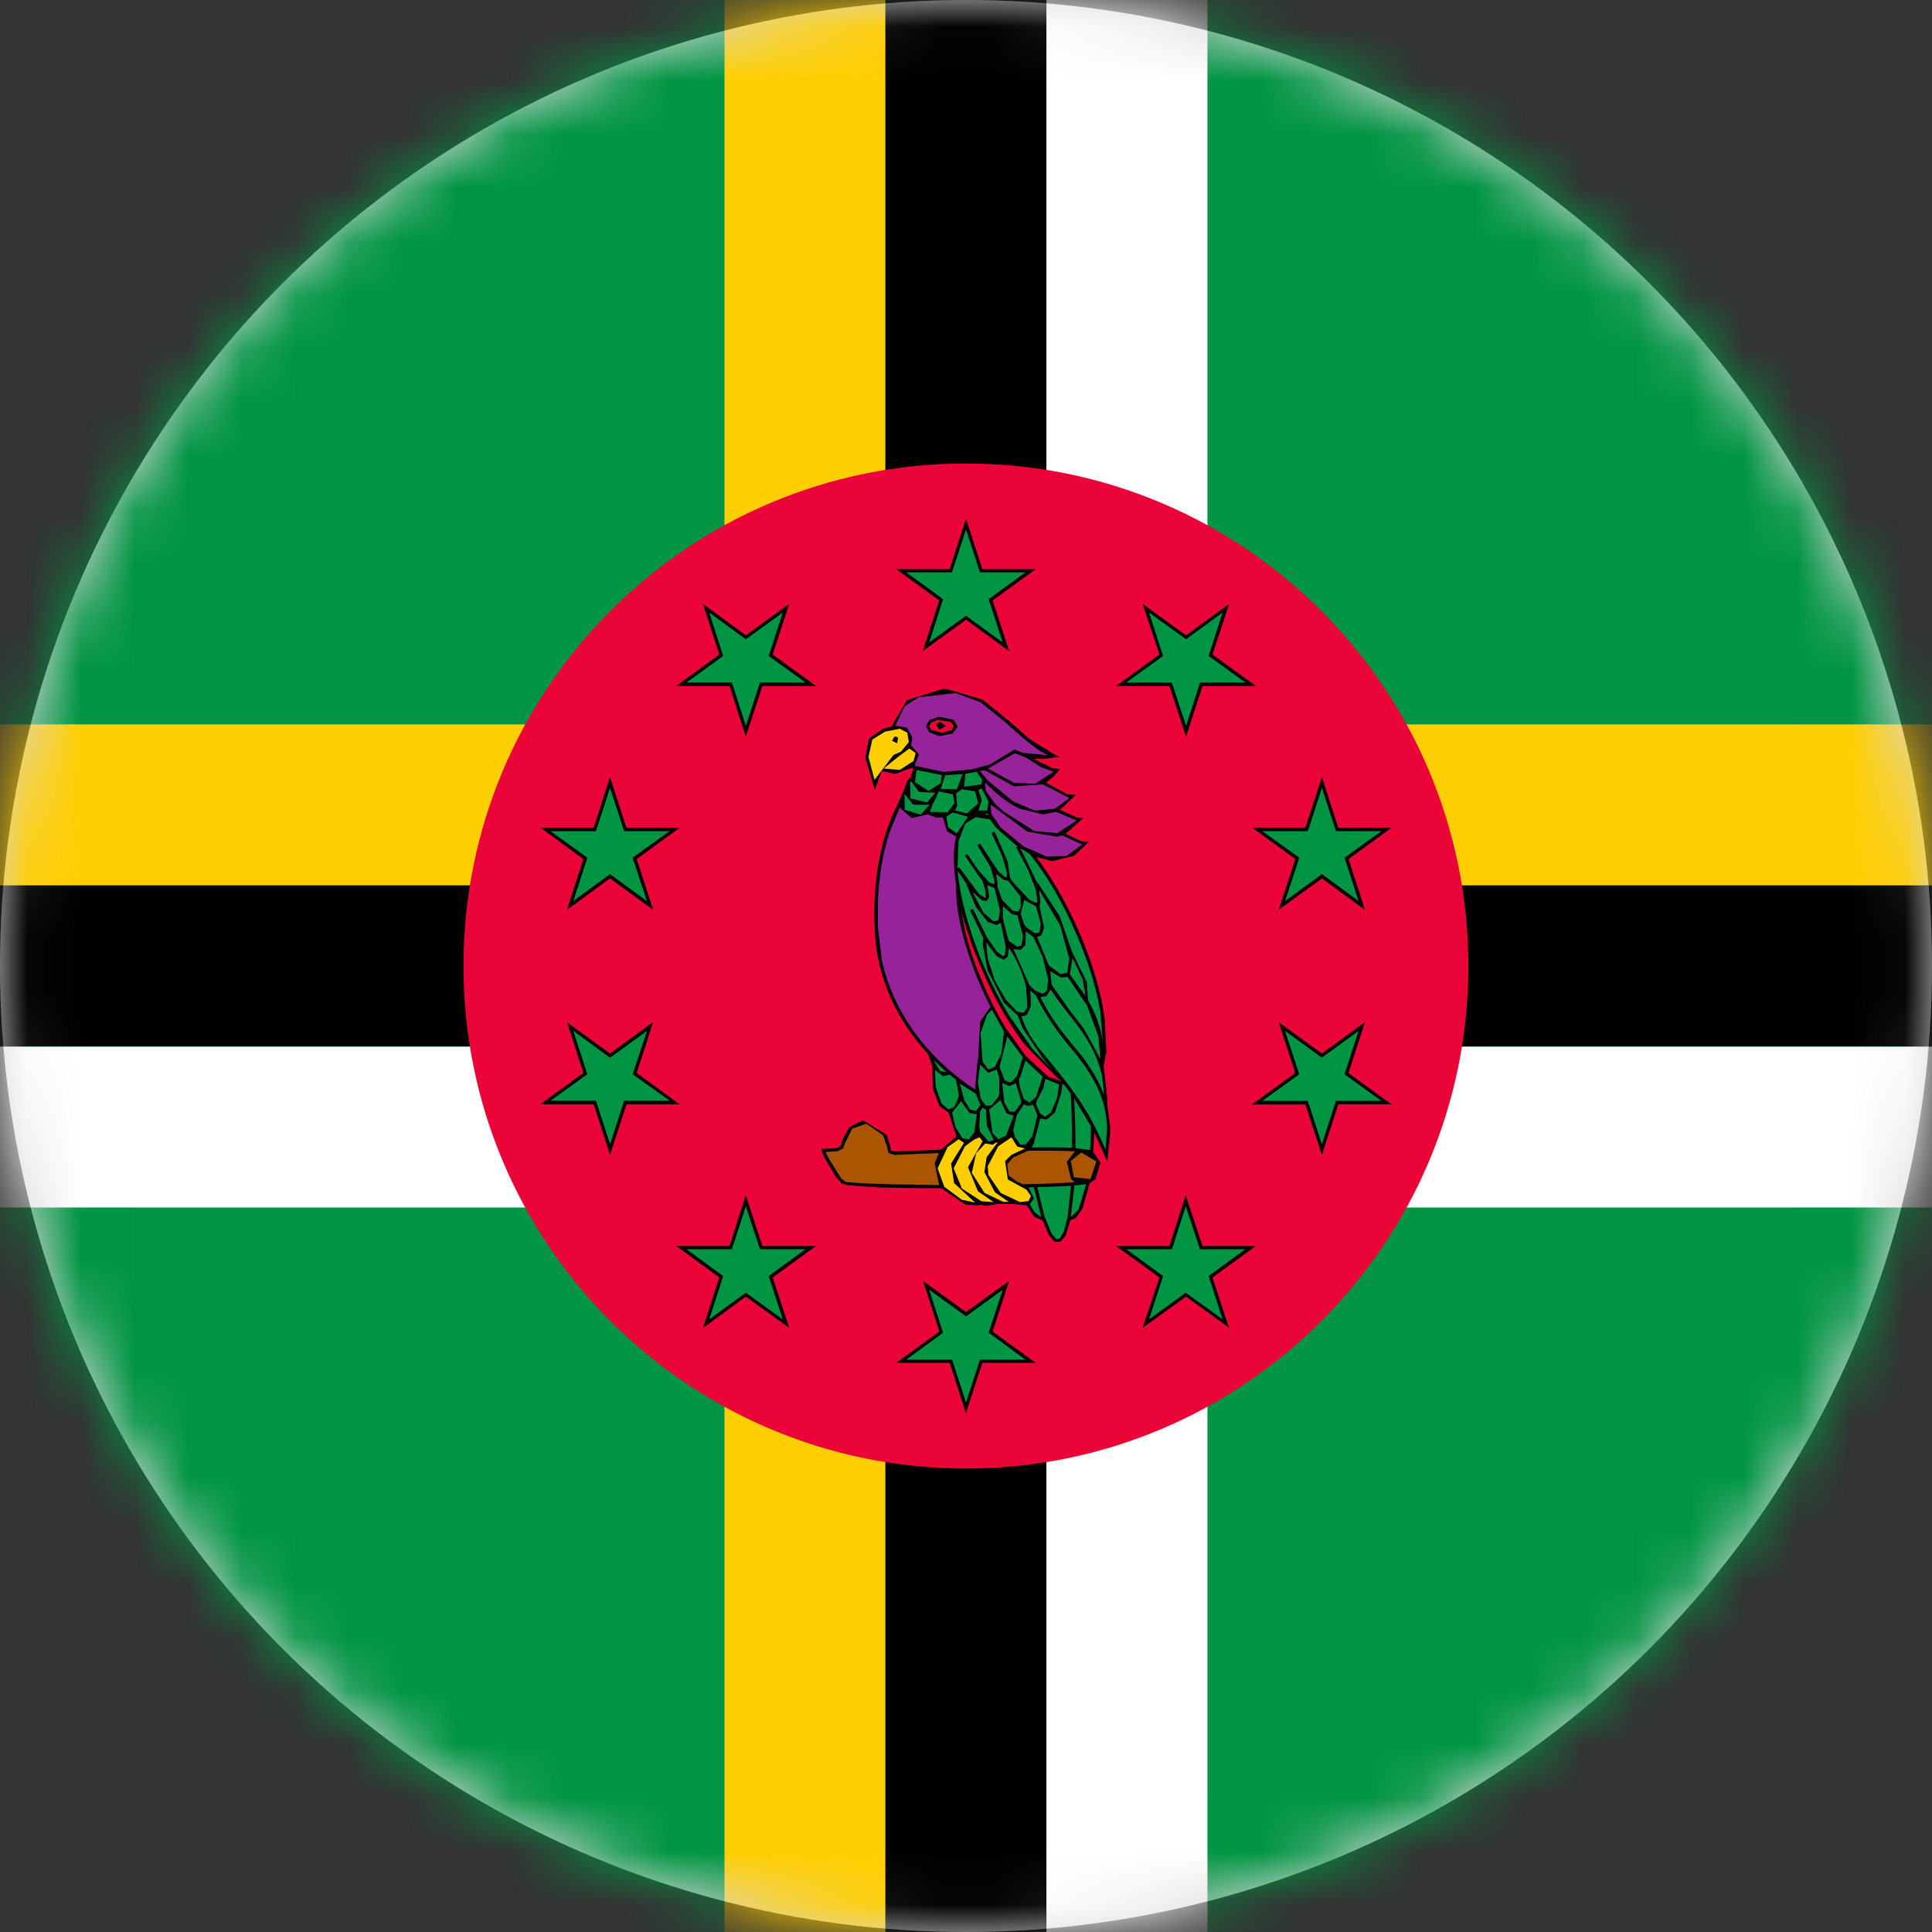
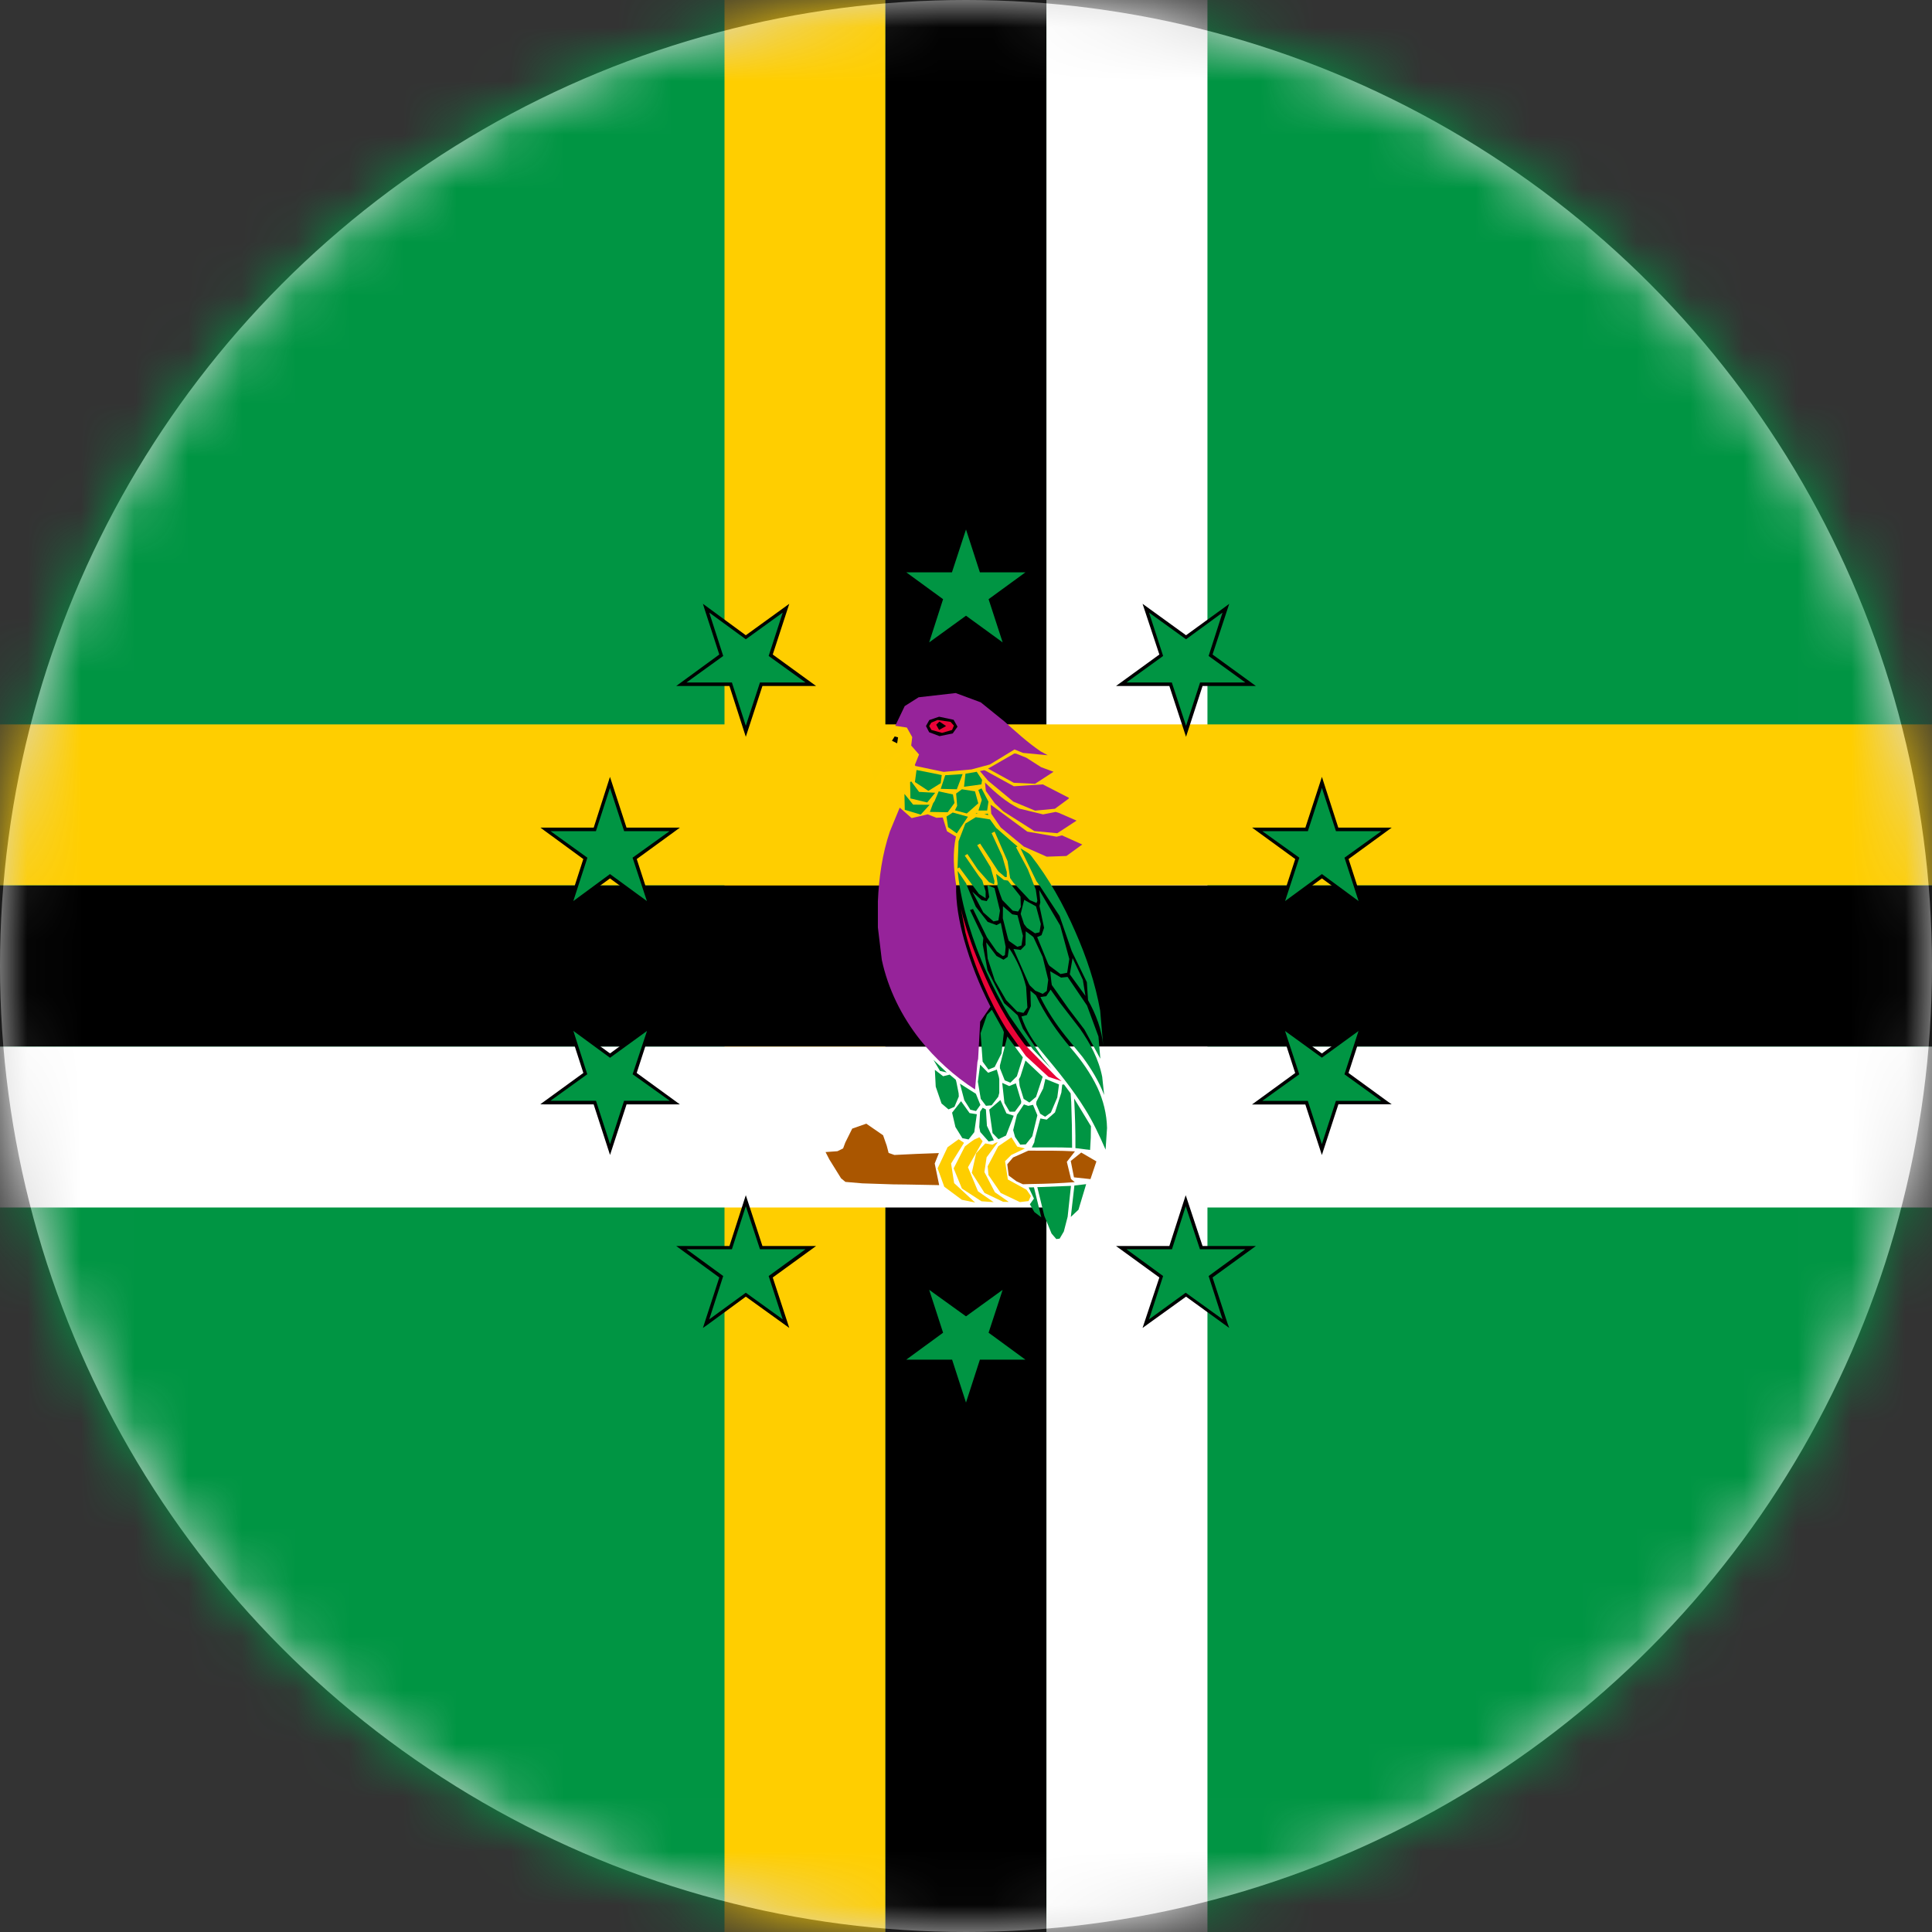
<svg xmlns="http://www.w3.org/2000/svg" xmlns:xlink="http://www.w3.org/1999/xlink" width="36px" height="36px" viewBox="0 0 36 36" version="1.1">
  <rect x="0" y="0" width="36" height="36" fill="#333333" stroke="none" />
  <title>30C7A718-1999-44FD-BCC0-6D8C23760941</title>
  <defs>
    <circle id="path-1" cx="18" cy="18" r="18" />
  </defs>
  <g id="Select-area-code" stroke="none" stroke-width="1" fill="none" fill-rule="evenodd">
    <g id="sub_Popup_Select-area-code01" transform="translate(-382, -457)">
      <g id="06" transform="translate(30, 457)">
        <g id="Country/Dominica" transform="translate(352, 0)">
          <mask id="mask-2" fill="white">
            <use xlink:href="#path-1" />
          </mask>
          <use id="Mask" fill="#D8D8D8" xlink:href="#path-1" />
          <g id="Group-179" mask="url(#mask-2)">
            <g transform="translate(-9, 0)">
              <polygon id="Fill-1" fill="#009543" points="0 36 54.001 36 54.001 0 0 0" />
              <polygon id="Fill-2" fill="#FFCE00" points="22.5 36 25.499 36 25.499 0 22.5 0" />
              <polygon id="Fill-3" fill="#000000" points="25.499 36 28.499 36 28.499 0 25.499 0" />
              <polygon id="Fill-4" fill="#FFFFFF" points="28.499 36 31.499 36 31.499 0 28.499 0" />
              <polygon id="Fill-5" fill="#FFCE00" points="0 16.497 54.001 16.497 54.001 13.498 0 13.498" />
              <polygon id="Fill-6" fill="#000000" points="0 19.503 54.001 19.503 54.001 16.5 0 16.5" />
              <polygon id="Fill-7" fill="#FFFFFF" points="0 22.5 54.001 22.5 54.001 19.503 0 19.503" />
              <g id="Group-178" stroke-width="1" fill="none" transform="translate(17.636, 8.636)">
-                 <path d="M18.725,9.364 C18.725,14.534 14.532,18.728 9.364,18.728 C4.193,18.728 -2.39814169e-15,14.534 -2.39814169e-15,9.364 C-2.39814169e-15,4.193 4.193,0 9.364,0 C14.532,0 18.725,4.193 18.725,9.364" id="Fill-8" fill="#EA0437" />
                <polygon id="Fill-10" fill="#009543" points="9.364 1.121 9.648 1.999 10.569 1.999 9.823 2.536 10.107 3.416 9.364 2.874 8.619 3.416 8.903 2.536 8.16 1.999 9.081 1.999" />
                <path d="M10.047,3.334 L9.785,2.529 L10.471,2.029 L9.623,2.029 L9.364,1.23 L9.102,2.029 L8.252,2.029 L8.937,2.529 L8.678,3.334 L9.364,2.837 L10.047,3.334 Z M9.364,2.912 L8.557,3.498 L8.865,2.553 L8.063,1.97 L9.059,1.97 L9.334,1.117 L9.364,1.028 L9.669,1.97 L10.663,1.97 L9.861,2.553 L10.169,3.498 L9.364,2.912 Z" id="Fill-12" fill="#000000" />
                <polygon id="Fill-14" fill="#009543" points="4.52 2.697 5.26 3.237 6.011 2.697 5.725 3.572 6.47 4.112 5.549 4.112 5.26 4.989 4.982 4.112 4.061 4.112 4.809 3.572" />
                <path d="M4.84,3.587 L4.156,4.081 L5.002,4.081 L5.261,4.888 L5.525,4.081 L6.373,4.081 L5.687,3.587 L5.949,2.779 L5.261,3.276 L4.58,2.779 L4.84,3.587 Z M4.956,4.146 L3.965,4.146 L4.767,3.56 L4.491,2.709 L4.521,2.696 L4.491,2.709 L4.462,2.615 L5.261,3.201 L6.071,2.615 L5.763,3.56 L6.57,4.146 L5.571,4.146 L5.261,5.093 L4.956,4.146 Z" id="Fill-16" fill="#000000" />
                <polygon id="Fill-18" fill="#009543" points="1.528 6.817 2.448 6.817 2.729 5.945 3.018 6.817 3.939 6.817 3.194 7.36 3.48 8.234 2.729 7.692 1.987 8.234 2.27 7.36" />
                <path d="M3.418,8.154 L3.151,7.346 L3.839,6.852 L2.994,6.852 L2.73,6.045 L2.468,6.852 L1.623,6.852 L2.309,7.346 L2.047,8.154 L2.73,7.651 L3.418,8.154 Z M2.73,7.732 L1.928,8.318 L2.233,7.371 L1.509,6.841 L1.528,6.817 L1.509,6.841 L1.434,6.785 L2.427,6.785 L2.73,5.84 L3.038,6.785 L4.034,6.785 L3.229,7.371 L3.537,8.321 L2.73,7.732 Z" id="Fill-20" fill="#000000" />
                <polygon id="Fill-22" fill="#009543" points="1.528 11.91 2.27 11.37 1.987 10.495 2.729 11.035 3.48 10.495 3.194 11.37 3.939 11.91 3.018 11.91 2.729 12.785 2.448 11.91" />
                <path d="M2.469,11.875 L2.731,12.683 L2.993,11.875 L3.844,11.875 L3.152,11.381 L3.42,10.574 L2.731,11.074 L2.048,10.574 L2.307,11.381 L1.621,11.875 L2.469,11.875 Z M2.426,11.943 L1.527,11.943 L1.527,11.911 L1.546,11.932 L1.527,11.911 L1.527,11.943 L1.432,11.94 L2.234,11.357 L1.929,10.412 L2.731,10.993 L3.536,10.407 L3.228,11.357 L4.033,11.943 L3.039,11.943 L2.731,12.885 L2.426,11.943 Z" id="Fill-24" fill="#000000" />
                <polygon id="Fill-26" fill="#009543" points="4.52 16.031 4.809 15.156 4.061 14.616 4.982 14.616 5.26 13.739 5.549 14.616 6.47 14.616 5.725 15.156 6.011 16.031 5.26 15.491" />
                <path d="M4.84,15.141 L4.58,15.948 L5.261,15.452 L5.949,15.948 L5.687,15.141 L6.373,14.642 L5.525,14.642 L5.261,13.84 L5.002,14.642 L4.156,14.642 L4.84,15.141 Z M5.261,15.525 L4.54,16.054 L4.462,16.108 L4.767,15.168 L3.965,14.582 L4.956,14.582 L5.261,13.635 L5.571,14.582 L6.57,14.582 L5.763,15.168 L6.071,16.108 L5.261,15.525 Z" id="Fill-28" fill="#000000" />
                <polygon id="Fill-30" fill="#009543" points="9.364 17.607 9.081 16.726 8.16 16.726 8.903 16.189 8.619 15.309 9.364 15.854 10.107 15.309 9.823 16.189 10.569 16.726 9.648 16.726" />
                <path d="M8.937,16.197 L8.251,16.699 L9.105,16.699 L9.364,17.499 L9.623,16.699 L10.471,16.699 L9.785,16.197 L10.047,15.398 L9.364,15.892 L8.678,15.398 L8.937,16.197 Z M9.059,16.759 L8.062,16.759 L8.867,16.176 L8.562,15.231 L9.364,15.811 L10.168,15.231 L9.861,16.176 L10.665,16.759 L9.669,16.759 L9.391,17.609 L9.364,17.704 L9.059,16.759 Z" id="Fill-32" fill="#000000" />
                <polygon id="Fill-34" fill="#009543" points="14.205 16.031 13.466 15.491 12.715 16.031 13.004 15.156 12.253 14.616 13.177 14.616 13.466 13.739 13.744 14.616 14.667 14.616 13.922 15.156" />
                <path d="M13.037,15.141 L12.775,15.948 L13.458,15.452 L14.144,15.946 L13.885,15.141 L14.568,14.642 L13.723,14.642 L13.458,13.84 L13.202,14.642 L12.354,14.642 L13.037,15.141 Z M13.464,15.525 L12.654,16.108 L12.967,15.168 L12.16,14.582 L13.153,14.582 L13.458,13.635 L13.772,14.582 L14.765,14.582 L13.958,15.168 L14.236,16.019 L14.206,16.032 L14.225,16.005 L14.206,16.032 L14.236,16.019 L14.269,16.108 L13.464,15.525 Z" id="Fill-36" fill="#000000" />
                <polygon id="Fill-38" fill="#009543" points="17.201 11.91 16.28 11.91 15.997 12.785 15.71 11.91 14.79 11.91 15.535 11.37 15.249 10.495 15.997 11.035 16.739 10.495 16.456 11.37" />
                <path d="M15.574,11.382 L14.885,11.877 L15.733,11.877 L15.995,12.684 L16.257,11.877 L17.102,11.877 L16.416,11.382 L16.678,10.575 L15.995,11.072 L15.309,10.575 L15.574,11.382 Z M15.687,11.944 L14.694,11.944 L15.498,11.358 L15.191,10.41 L15.995,10.994 L16.8,10.408 L16.492,11.358 L17.216,11.885 L17.199,11.909 L17.199,11.877 L17.199,11.909 L17.216,11.885 L17.297,11.941 L16.303,11.941 L15.995,12.886 L15.687,11.944 Z" id="Fill-40" fill="#000000" />
                <polygon id="Fill-42" fill="#009543" points="17.201 6.817 16.456 7.36 16.739 8.234 15.997 7.692 15.249 8.234 15.535 7.36 14.79 6.817 15.71 6.817 15.997 5.945 16.28 6.817" />
                <path d="M16.679,8.154 L16.417,7.346 L17.103,6.852 L16.258,6.852 L15.996,6.045 L15.734,6.852 L14.886,6.852 L15.575,7.346 L15.31,8.154 L15.996,7.651 L16.679,8.154 Z M15.996,7.732 L15.191,8.318 L15.499,7.371 L14.694,6.785 L15.688,6.785 L15.996,5.84 L16.301,6.785 L17.2,6.785 L17.2,6.817 L17.2,6.785 L17.297,6.785 L16.493,7.371 L16.8,8.321 L15.996,7.732 Z" id="Fill-44" fill="#000000" />
                <polygon id="Fill-46" fill="#009543" points="14.205 2.697 13.922 3.572 14.667 4.112 13.744 4.112 13.466 4.989 13.177 4.112 12.253 4.112 13.004 3.572 12.715 2.697 13.466 3.237" />
                <path d="M13.037,3.587 L12.354,4.081 L13.199,4.081 L13.464,4.888 L13.726,4.081 L14.568,4.081 L13.885,3.587 L14.144,2.779 L13.464,3.276 L12.775,2.779 L13.037,3.587 Z M13.153,4.146 L12.16,4.146 L12.967,3.56 L12.654,2.615 L13.464,3.201 L14.19,2.674 L14.269,2.615 L13.958,3.56 L14.765,4.146 L13.772,4.146 L13.464,5.093 L13.153,4.146 Z" id="Fill-48" fill="#000000" />
-                 <path d="M8.924,4.205 L9.016,4.205 L9.675,4.402 L10.161,4.794 L10.549,5.134 L11.046,5.442 L11.108,5.466 L10.838,5.501 L10.625,5.504 L10.981,5.682 L11.119,5.693 L11.003,5.825 L10.857,5.949 L11.249,6.163 L11.413,6.176 L11.114,6.454 L11.427,6.597 L11.548,6.608 L11.222,6.9 L11.511,7.04 L11.656,7.048 L11.378,7.31 L10.968,7.41 L10.676,7.334 C11.035,7.812 11.316,8.347 11.543,8.895 C11.729,9.36 11.878,9.84 11.948,10.337 L11.98,10.966 L11.929,11.239 L11.937,11.295 L11.999,11.849 L11.999,11.973 L12.053,12.367 L12.053,12.465 L11.997,13.01 L11.754,12.47 L11.737,12.832 L11.87,13.026 L11.778,13.339 L11.667,13.412 L11.538,13.879 L11.408,14.063 L11.308,14.104 L11.222,14.387 L11.119,14.506 L11.008,14.5 L10.909,14.384 L10.79,14.106 L10.636,14.039 L10.495,13.825 L10.252,13.798 L9.953,13.796 L9.745,13.834 L9.64,13.812 L9.58,13.825 L9.345,13.807 L8.905,13.504 L8.549,13.504 L8.379,13.501 L7.768,13.491 L7.155,13.45 L7.05,13.418 L6.939,13.294 L6.729,12.94 L6.675,12.81 L6.675,12.77 L6.948,12.759 L7.037,12.705 L7.066,12.591 L7.191,12.365 L7.447,12.24 L7.89,12.513 L7.949,12.71 L7.968,12.805 L8.03,12.818 C8.319,12.81 8.611,12.799 8.9,12.786 L9.186,12.54 L9.04,12.097 L8.87,11.976 L8.746,11.655 L8.735,11.225 L8.721,11.185 L8.67,11.036 L8.649,10.996 C8.303,10.615 8.022,10.175 7.852,9.681 C7.731,9.333 7.666,8.963 7.66,8.59 C7.647,8.347 7.66,8.099 7.679,7.847 C7.731,7.343 7.847,6.84 8.073,6.387 L8.114,6.29 L8.214,6.071 L8.26,5.925 L8.335,5.839 L8.384,5.687 L8.352,5.671 L8.044,5.787 L7.795,5.731 L7.666,6.079 L7.488,5.488 L7.555,5.126 L7.82,4.942 L7.976,4.902 L8.262,4.41 L8.924,4.205 Z" id="Fill-50" fill="#000100" />
                <path d="M8.481,4.357 L9.172,4.278 L9.639,4.451 L10.077,4.805 C10.293,4.999 10.511,5.199 10.757,5.366 L10.887,5.437 L10.425,5.393 L10.268,5.329 L9.809,5.609 L9.466,5.701 L8.948,5.747 L8.419,5.636 L8.411,5.617 L8.489,5.423 L8.343,5.256 L8.362,5.099 L8.262,4.921 L8.046,4.888 L8.222,4.521 L8.481,4.357 Z" id="Fill-52" fill="#96239A" />
                <polygon id="Fill-54" fill="#000100" points="8.863 4.719 9.133 4.776 9.206 4.905 9.117 5.03 8.871 5.081 8.677 5.008 8.618 4.892 8.68 4.781" />
                <polygon id="Fill-56" fill="#EA0337" points="8.834 4.78 9.077 4.815 9.139 4.885 9.104 4.966 8.918 5.02 8.721 4.966 8.678 4.893 8.718 4.829" />
                <polygon id="Fill-58" fill="#000100" points="8.869 4.809 8.993 4.893 8.863 4.965 8.809 4.868" />
                <polygon id="Fill-60" fill="#FECE00" points="7.856 4.997 8.129 4.943 8.269 5.016 8.299 5.189 8.153 5.37 8.013 5.432 7.659 5.896 7.546 5.467 7.619 5.143" />
                <polygon id="Fill-62" fill="#000100" points="8.035 5.086 8.098 5.104 8.081 5.215 7.984 5.167" />
                <polygon id="Fill-64" fill="#FECE00" points="8.309 5.311 8.426 5.397 8.388 5.543 8.129 5.711 7.829 5.684 8.115 5.454" />
                <polygon id="Fill-66" fill="#96239A" points="10.263 5.405 10.299 5.407 10.428 5.459 10.488 5.483 10.763 5.659 10.995 5.745 10.65 5.969 10.255 5.95 9.775 5.686" />
                <polygon id="Fill-68" fill="#96239A" points="9.623 5.732 9.701 5.716 9.72 5.721 10.255 6.015 10.795 5.98 11.283 6.231 11.275 6.247 11.021 6.434 10.651 6.469 10.246 6.301 9.777 5.913" />
                <polygon id="Fill-70" fill="#009543" points="8.412 5.936 8.442 5.712 8.912 5.806 8.893 5.958 8.663 6.101" />
                <polygon id="Fill-72" fill="#009543" points="9.354 5.781 9.564 5.745 9.664 5.897 9.651 5.98 9.327 6.024" />
                <polygon id="Fill-74" fill="#009543" points="8.977 5.809 9.301 5.788 9.193 6.071 8.893 6.063" />
                <polygon id="Fill-76" fill="#009543" points="8.323 5.936 8.344 5.925 8.49 6.12 8.79 6.136 8.641 6.317 8.328 6.241" />
                <path d="M9.718,5.945 C9.909,6.132 10.112,6.312 10.357,6.431 L10.8,6.539 L11.035,6.493 L11.092,6.51 L11.424,6.655 L11.065,6.89 L10.638,6.85 L10.06,6.483 L9.901,6.334 L9.734,6.102 L9.718,5.945 Z" id="Fill-78" fill="#96239A" />
                <polygon id="Fill-80" fill="#009543" points="9.594 6.084 9.653 6.054 9.783 6.302 9.758 6.467 9.596 6.467 9.658 6.27" />
                <polygon id="Fill-82" fill="#009543" points="9.18 6.15 9.288 6.071 9.531 6.109 9.593 6.333 9.379 6.522 9.158 6.463 9.199 6.379" />
                <polygon id="Fill-84" fill="#009543" points="8.855 6.11 9.12 6.167 9.15 6.326 9.023 6.499 8.691 6.493 8.75 6.334 8.78 6.288" />
                <polygon id="Fill-86" fill="#009543" points="8.223 6.454 8.217 6.157 8.379 6.357 8.687 6.36 8.52 6.543" />
                <polygon id="Fill-88" fill="#96239A" points="9.823 6.361 9.866 6.388 10.506 6.86 11.052 6.955 11.152 6.93 11.53 7.1 11.235 7.314 10.868 7.327 10.441 7.138 10.012 6.784 9.834 6.525" />
                <path d="M7.946,6.856 L8.129,6.413 L8.351,6.608 L8.65,6.538 L8.812,6.602 L8.931,6.597 L9.01,6.854 L9.177,6.953 C9.112,7.248 9.134,7.558 9.18,7.855 C9.172,8.196 9.236,8.536 9.325,8.862 C9.447,9.297 9.612,9.718 9.82,10.123 L9.628,10.401 L9.59,11.095 L9.577,11.152 L9.533,11.665 C9.142,11.414 8.794,11.095 8.505,10.734 C8.162,10.299 7.911,9.791 7.795,9.249 L7.722,8.644 L7.722,8.16 C7.741,7.72 7.803,7.277 7.946,6.856" id="Fill-90" fill="#96239A" />
                <polygon id="Fill-92" fill="#009543" points="9 6.58 9.117 6.504 9.4 6.582 9.192 6.893 9.03 6.777" />
                <polygon id="Fill-94" fill="#009543" points="9.546 6.515 9.587 6.523 9.552 6.526" />
                <polygon id="Fill-96" fill="#009543" points="9.707 6.537 9.769 6.524 9.78 6.553" />
                <polygon id="Fill-98" fill="#009543" points="9.546 6.591 9.811 6.632 9.924 6.789 10.219 7.048 10.324 7.137 10.297 7.153 10.516 7.563 10.664 7.939 10.694 8.147 10.678 8.19 10.551 8.136 10.248 7.812 10.186 7.725 10.138 7.41 9.897 6.859 9.841 6.888 10.04 7.32 10.124 7.612 10.124 7.707 10.092 7.707 9.965 7.599 9.627 7.083 9.573 7.113 9.768 7.434 9.822 7.523 9.895 7.782 9.887 7.844 9.792 7.801 9.581 7.563 9.39 7.277 9.341 7.307 9.595 7.677 9.668 7.771 9.73 7.974 9.73 8.101 9.606 8.022 9.239 7.526 9.206 7.547 9.225 7.04 9.352 6.71" />
                <path d="M10.379,7.171 L10.533,7.266 L10.571,7.301 C10.909,7.733 11.179,8.216 11.397,8.716 C11.608,9.194 11.773,9.682 11.864,10.195 L11.921,10.857 C11.897,10.555 11.786,10.263 11.638,10.001 L11.616,9.666 L11.335,9.088 L11.108,8.432 L10.725,7.849 L10.676,7.784 L10.379,7.171 Z" id="Fill-100" fill="#009543" />
                <path d="M9.209,7.592 L9.368,7.827 L9.379,7.862 L9.546,8.259 L9.768,8.542 L9.932,8.602 L10.013,8.561 L10.103,9.007 L10.089,9.161 L10.051,9.18 L9.938,9.093 L9.754,8.829 L9.495,8.302 L9.438,8.321 L9.687,8.842 L9.676,8.966 L9.765,9.442 L10.076,10.057 L10.327,10.284 L10.424,10.532 L10.794,11.081 L10.956,11.28 L10.61,10.916 L10.173,10.295 C10.016,10.038 9.876,9.771 9.754,9.498 C9.617,9.196 9.5,8.88 9.406,8.567 C9.317,8.264 9.249,7.959 9.214,7.649 L9.209,7.592 Z" id="Fill-102" fill="#009543" />
                <polygon id="Fill-104" fill="#009543" points="9.926 7.647 10.069 7.761 10.145 7.772 10.353 8.034 10.38 8.071 10.385 8.266 10.336 8.349 10.234 8.333 10.039 8.133 10.002 8.034 9.948 7.877 9.953 7.826" />
                <polygon id="Fill-106" fill="#009543" points="9.762 7.856 9.895 7.912 9.997 8.333 9.968 8.514 9.876 8.533 9.687 8.366 9.482 7.98 9.654 8.136 9.749 8.155 9.797 8.08" />
                <polygon id="Fill-108" fill="#009543" points="10.728 7.948 11.119 8.609 11.289 9.233 11.249 9.49 11.125 9.514 10.919 9.36 10.895 9.325 10.69 8.825 10.771 8.79 10.819 8.653 10.733 8.245 10.749 8.177" />
                <polygon id="Fill-110" fill="#009543" points="10.448 8.131 10.669 8.253 10.758 8.582 10.734 8.736 10.65 8.755 10.499 8.652 10.445 8.582 10.383 8.393" />
                <polygon id="Fill-112" fill="#009543" points="10.053 8.25 10.225 8.401 10.323 8.417 10.425 8.801 10.398 8.982 10.32 9.006 10.161 8.895 10.144 8.844 10.05 8.474" />
                <path d="M9.269,8.292 L9.307,8.449 C9.399,8.773 9.512,9.091 9.647,9.396 C9.861,9.901 10.123,10.39 10.455,10.825 L11.046,11.429 L11.146,11.51 L10.9,11.429 L10.479,11.041 L10.112,10.528 C9.952,10.268 9.809,9.99 9.688,9.707 C9.553,9.394 9.437,9.07 9.353,8.74 L9.269,8.292 Z" id="Fill-114" fill="#EA0337" />
                <polygon id="Fill-116" fill="#009543" points="10.477 8.717 10.572 8.787 10.62 8.825 10.793 9.197 10.896 9.621 10.869 9.829 10.793 9.883 10.655 9.824 10.553 9.726 10.534 9.694 10.248 9.046 10.383 9.065 10.472 8.973" />
                <path d="M9.741,8.923 L9.933,9.177 L10.063,9.247 L10.141,9.193 L10.165,9.029 C10.314,9.247 10.422,9.499 10.484,9.752 L10.508,10.138 L10.435,10.238 L10.319,10.214 L10.111,9.998 L9.903,9.639 L9.768,9.226 L9.741,8.923 Z" id="Fill-118" fill="#009543" />
                <polygon id="Fill-120" fill="#009543" points="11.35 9.216 11.541 9.621 11.59 9.921 11.298 9.519" />
                <polygon id="Fill-122" fill="#009543" points="10.933 9.462 11.136 9.58 11.257 9.567 11.619 10.101 11.832 10.677 11.867 11.092 11.57 10.547 11.276 10.161 10.963 9.718 10.955 9.664" />
                <path d="M10.941,9.804 L11.119,10.055 L11.484,10.528 C11.676,10.801 11.838,11.1 11.902,11.43 L11.938,11.767 C11.843,11.516 11.697,11.278 11.538,11.062 L11.217,10.668 C11.036,10.441 10.874,10.198 10.75,9.942 L10.86,9.926 L10.941,9.804 Z" id="Fill-124" fill="#009543" />
                <path d="M10.564,9.824 L10.667,9.91 C10.837,10.272 11.066,10.596 11.323,10.899 C11.514,11.12 11.685,11.363 11.811,11.625 C11.922,11.862 11.987,12.124 11.992,12.384 L11.965,12.786 C11.852,12.527 11.733,12.27 11.582,12.03 C11.35,11.655 11.069,11.314 10.791,10.98 C10.623,10.78 10.478,10.556 10.397,10.305 L10.497,10.278 L10.572,10.113 L10.564,9.824 Z" id="Fill-126" fill="#009543" />
                <polygon id="Fill-128" fill="#009543" points="9.755 10.273 9.846 10.179 10.046 10.538 10.07 10.597 10.025 10.994 9.898 11.246 9.782 11.294 9.674 11.146 9.636 10.616" />
                <polygon id="Fill-130" fill="#009543" points="10.134 10.677 10.423 11.066 10.312 11.419 10.191 11.538 10.086 11.495 9.996 11.268 9.996 11.217" />
                <polygon id="Fill-132" fill="#009543" points="8.758 11.113 9.006 11.348 8.879 11.319" />
                <polygon id="Fill-134" fill="#009543" points="10.472 11.125 10.793 11.428 10.669 11.803 10.545 11.908 10.439 11.841 10.364 11.598 10.35 11.474 10.377 11.425" />
                <polygon id="Fill-136" fill="#009543" points="9.628 11.202 9.776 11.353 9.938 11.294 9.976 11.429 9.984 11.474 9.984 11.728 9.965 11.801 9.841 11.96 9.736 11.969 9.639 11.839 9.585 11.52" />
                <polygon id="Fill-138" fill="#009543" points="8.784 11.299 8.938 11.418 9.06 11.388 9.173 11.483 9.184 11.521 9.227 11.737 9.23 11.796 9.149 11.988 9.038 12.036 8.908 11.926 8.8 11.612" />
                <polygon id="Fill-140" fill="#009543" points="10.843 11.468 11.097 11.571 11.065 11.814 10.946 12.094 10.838 12.173 10.746 12.116 10.671 11.941 10.676 11.892 10.803 11.644" />
                <polygon id="Fill-142" fill="#009543" points="10.039 11.542 10.169 11.601 10.293 11.55 10.393 11.885 10.39 11.923 10.274 12.079 10.177 12.079 10.08 11.915" />
                <polygon id="Fill-144" fill="#009543" points="9.251 11.556 9.335 11.61 9.548 11.745 9.632 11.953 9.551 12.067 9.445 12.042 9.332 11.864" />
                <path d="M11.157,11.574 L11.19,11.571 L11.314,11.738 L11.325,11.9 C11.335,12.186 11.341,12.467 11.341,12.751 C11.092,12.74 10.841,12.745 10.59,12.745 L10.636,12.651 L10.647,12.586 L10.75,12.205 L10.868,12.227 L11.022,12.092 L11.141,11.722 L11.157,11.574 Z" id="Fill-146" fill="#009543" />
                <path d="M11.379,11.833 L11.692,12.349 L11.689,12.562 L11.676,12.792 L11.403,12.757 C11.406,12.446 11.395,12.138 11.379,11.833" id="Fill-148" fill="#009543" />
                <polygon id="Fill-150" fill="#009543" points="9.797 12.04 10.005 11.862 10.118 12.11 10.253 12.154 10.11 12.523 9.969 12.591 9.859 12.478" />
                <polygon id="Fill-152" fill="#009543" points="9.272 11.883 9.431 12.105 9.566 12.126 9.518 12.461 9.412 12.596 9.296 12.572 9.167 12.364 9.105 12.097" />
                <polygon id="Fill-154" fill="#009543" points="10.443 11.943 10.524 11.97 10.613 11.951 10.694 12.145 10.599 12.537 10.478 12.688 10.375 12.693 10.278 12.55 10.243 12.423 10.313 12.137 10.335 12.105" />
                <polygon id="Fill-156" fill="#009543" points="9.675 12.005 9.735 12.037 9.754 12.342 9.883 12.612 9.786 12.634 9.63 12.458 9.611 12.366 9.627 12.077" />
                <path d="M7.244,12.394 L7.506,12.302 L7.819,12.518 L7.887,12.712 L7.922,12.847 L8.03,12.885 C8.308,12.871 8.584,12.858 8.859,12.85 L8.781,13.044 L8.864,13.447 L8.276,13.436 L8.008,13.433 L7.433,13.414 L7.117,13.387 L7.036,13.32 L6.818,12.969 L6.747,12.831 L6.969,12.815 L7.074,12.763 L7.115,12.653 L7.244,12.394 Z" id="Fill-158" fill="#AA5600" />
                <polygon id="Fill-160" fill="#FECE00" points="9.517 12.598 9.614 12.555 9.674 12.63 9.401 13.114 9.587 13.562 9.879 13.764 9.652 13.748 9.288 13.511 9.134 13.135 9.344 12.725 9.447 12.647" />
                <polygon id="Fill-162" fill="#FECE00" points="9.965 12.723 10.211 12.556 10.319 12.729 10.462 12.764 10.208 12.885 10.092 13.001 10.144 13.342 10.492 13.533 10.573 13.649 10.53 13.744 10.368 13.763 10.011 13.593 9.782 13.258 9.768 13.096" />
                <polygon id="Fill-164" fill="#FECE00" points="9.021 12.74 9.227 12.592 9.327 12.659 9.086 13.045 9.143 13.41 9.534 13.772 9.286 13.72 8.959 13.477 8.835 13.134" />
                <polygon id="Fill-166" fill="#FECE00" points="9.923 12.656 9.956 12.648 9.748 12.929 9.707 13.204 9.902 13.579 10.161 13.76 10.056 13.758 9.71 13.593 9.472 13.218 9.553 12.853 9.723 12.67 9.856 12.694" />
                <path d="M10.525,12.805 C10.816,12.805 11.108,12.802 11.394,12.818 L11.243,13.013 L11.321,13.334 L11.391,13.391 C11.127,13.412 10.859,13.423 10.592,13.426 L10.425,13.431 L10.303,13.375 L10.16,13.269 L10.133,13.059 L10.241,12.932 L10.471,12.829 L10.525,12.805 Z" id="Fill-168" fill="#AA5600" />
                <polygon id="Fill-170" fill="#AA5600" points="11.511 12.84 11.794 13.005 11.683 13.335 11.376 13.302 11.316 12.997" />
                <polygon id="Fill-172" fill="#009543" points="11.384 13.454 11.603 13.429 11.46 13.905 11.317 14.04" />
                <polygon id="Fill-174" fill="#009543" points="10.693 13.485 11.32 13.461 11.258 14.036 11.187 14.311 11.109 14.444 11.047 14.452 10.958 14.349 10.823 14.02" />
                <polygon id="Fill-176" fill="#009543" points="10.532 13.49 10.63 13.488 10.767 14.047 10.638 13.949 10.554 13.804 10.63 13.698" />
              </g>
            </g>
          </g>
        </g>
      </g>
    </g>
  </g>
</svg>